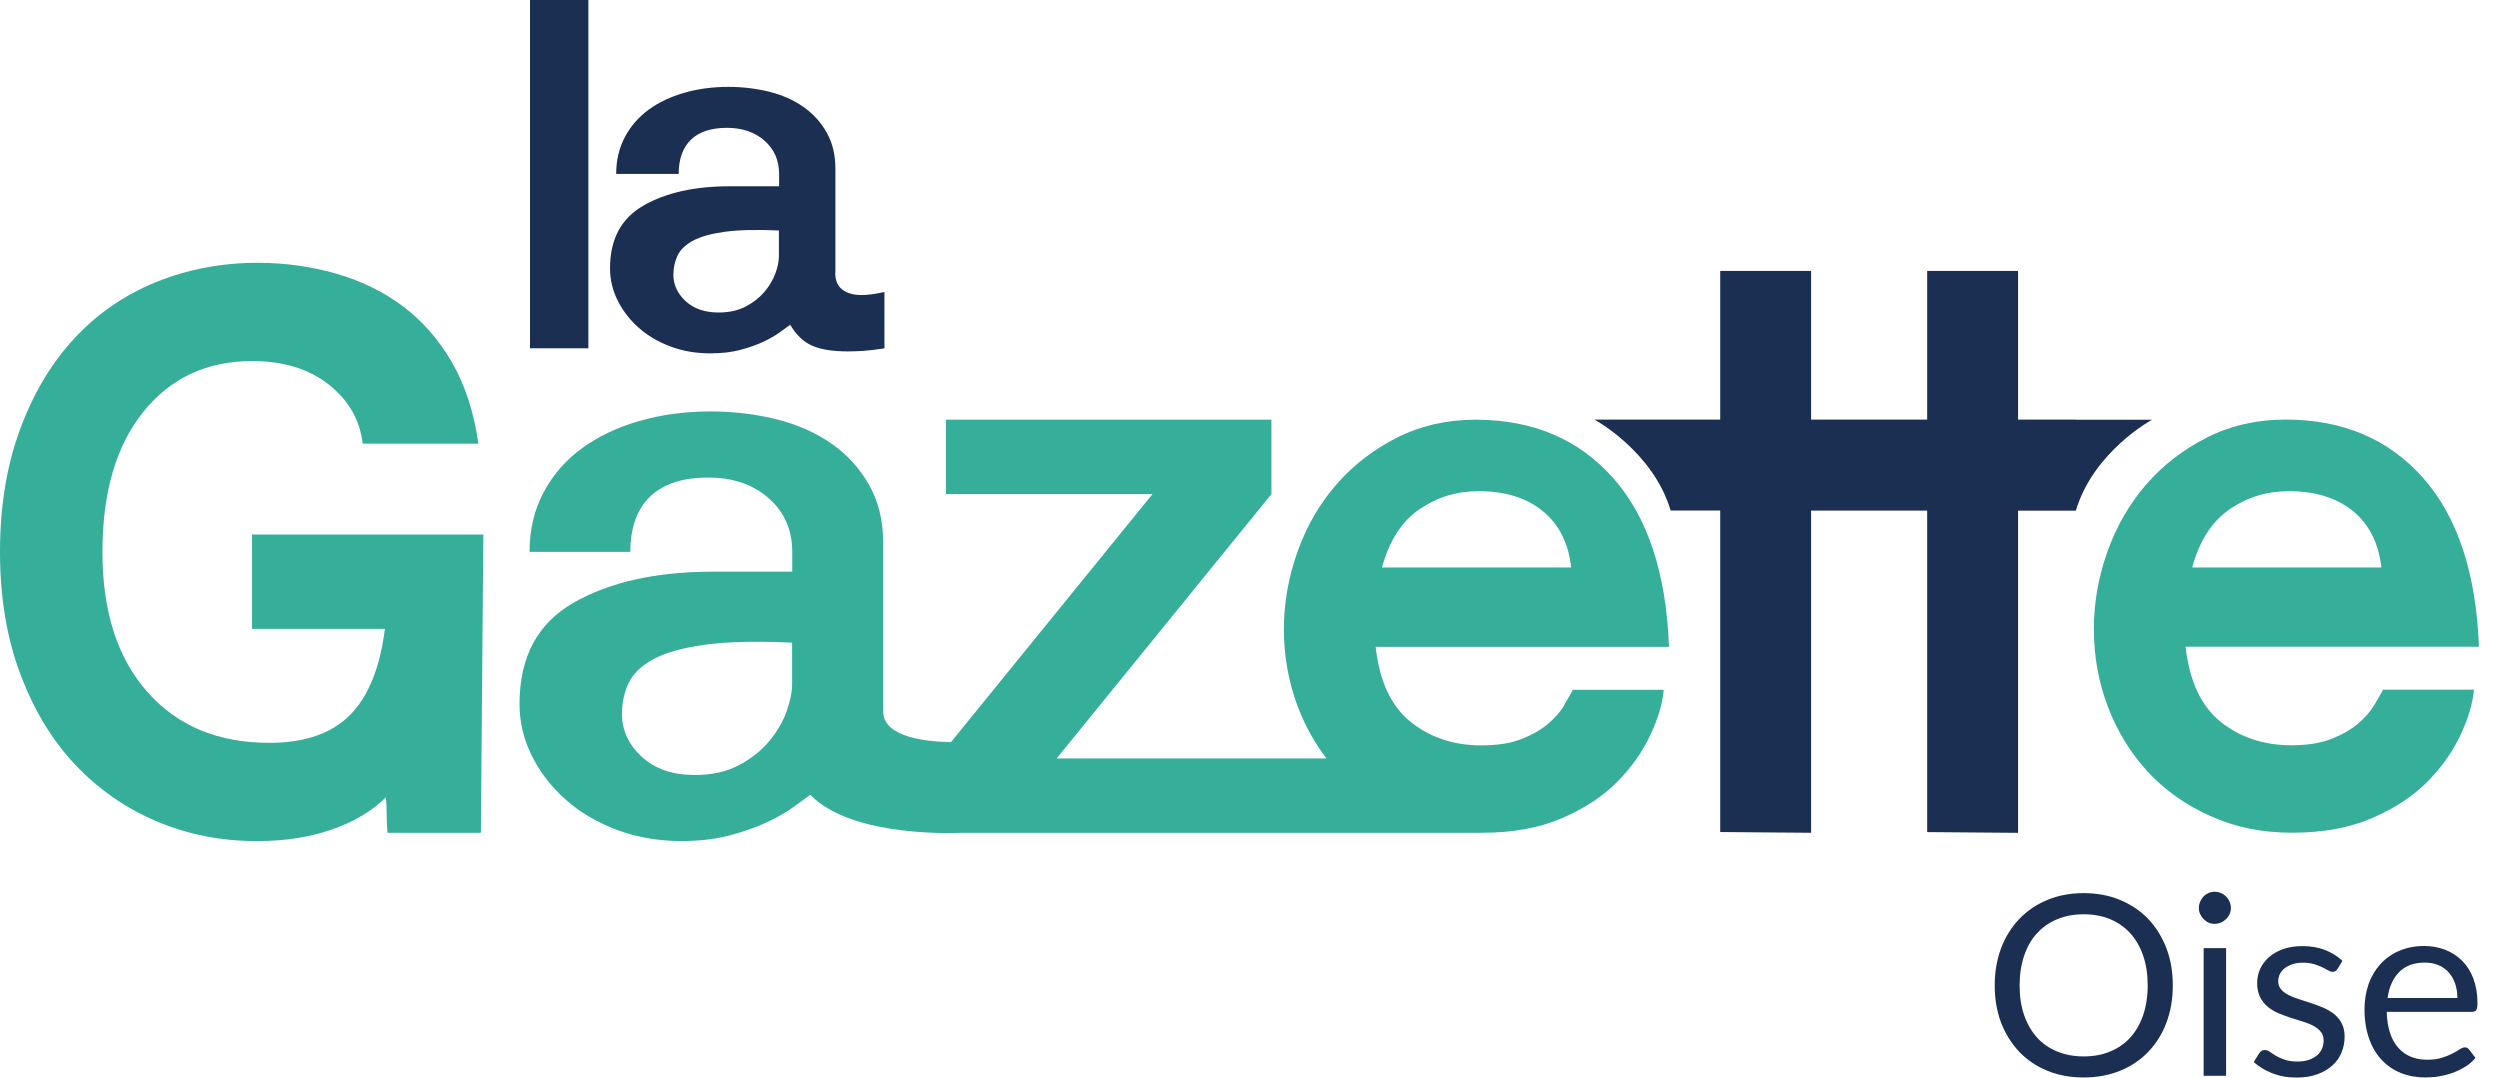
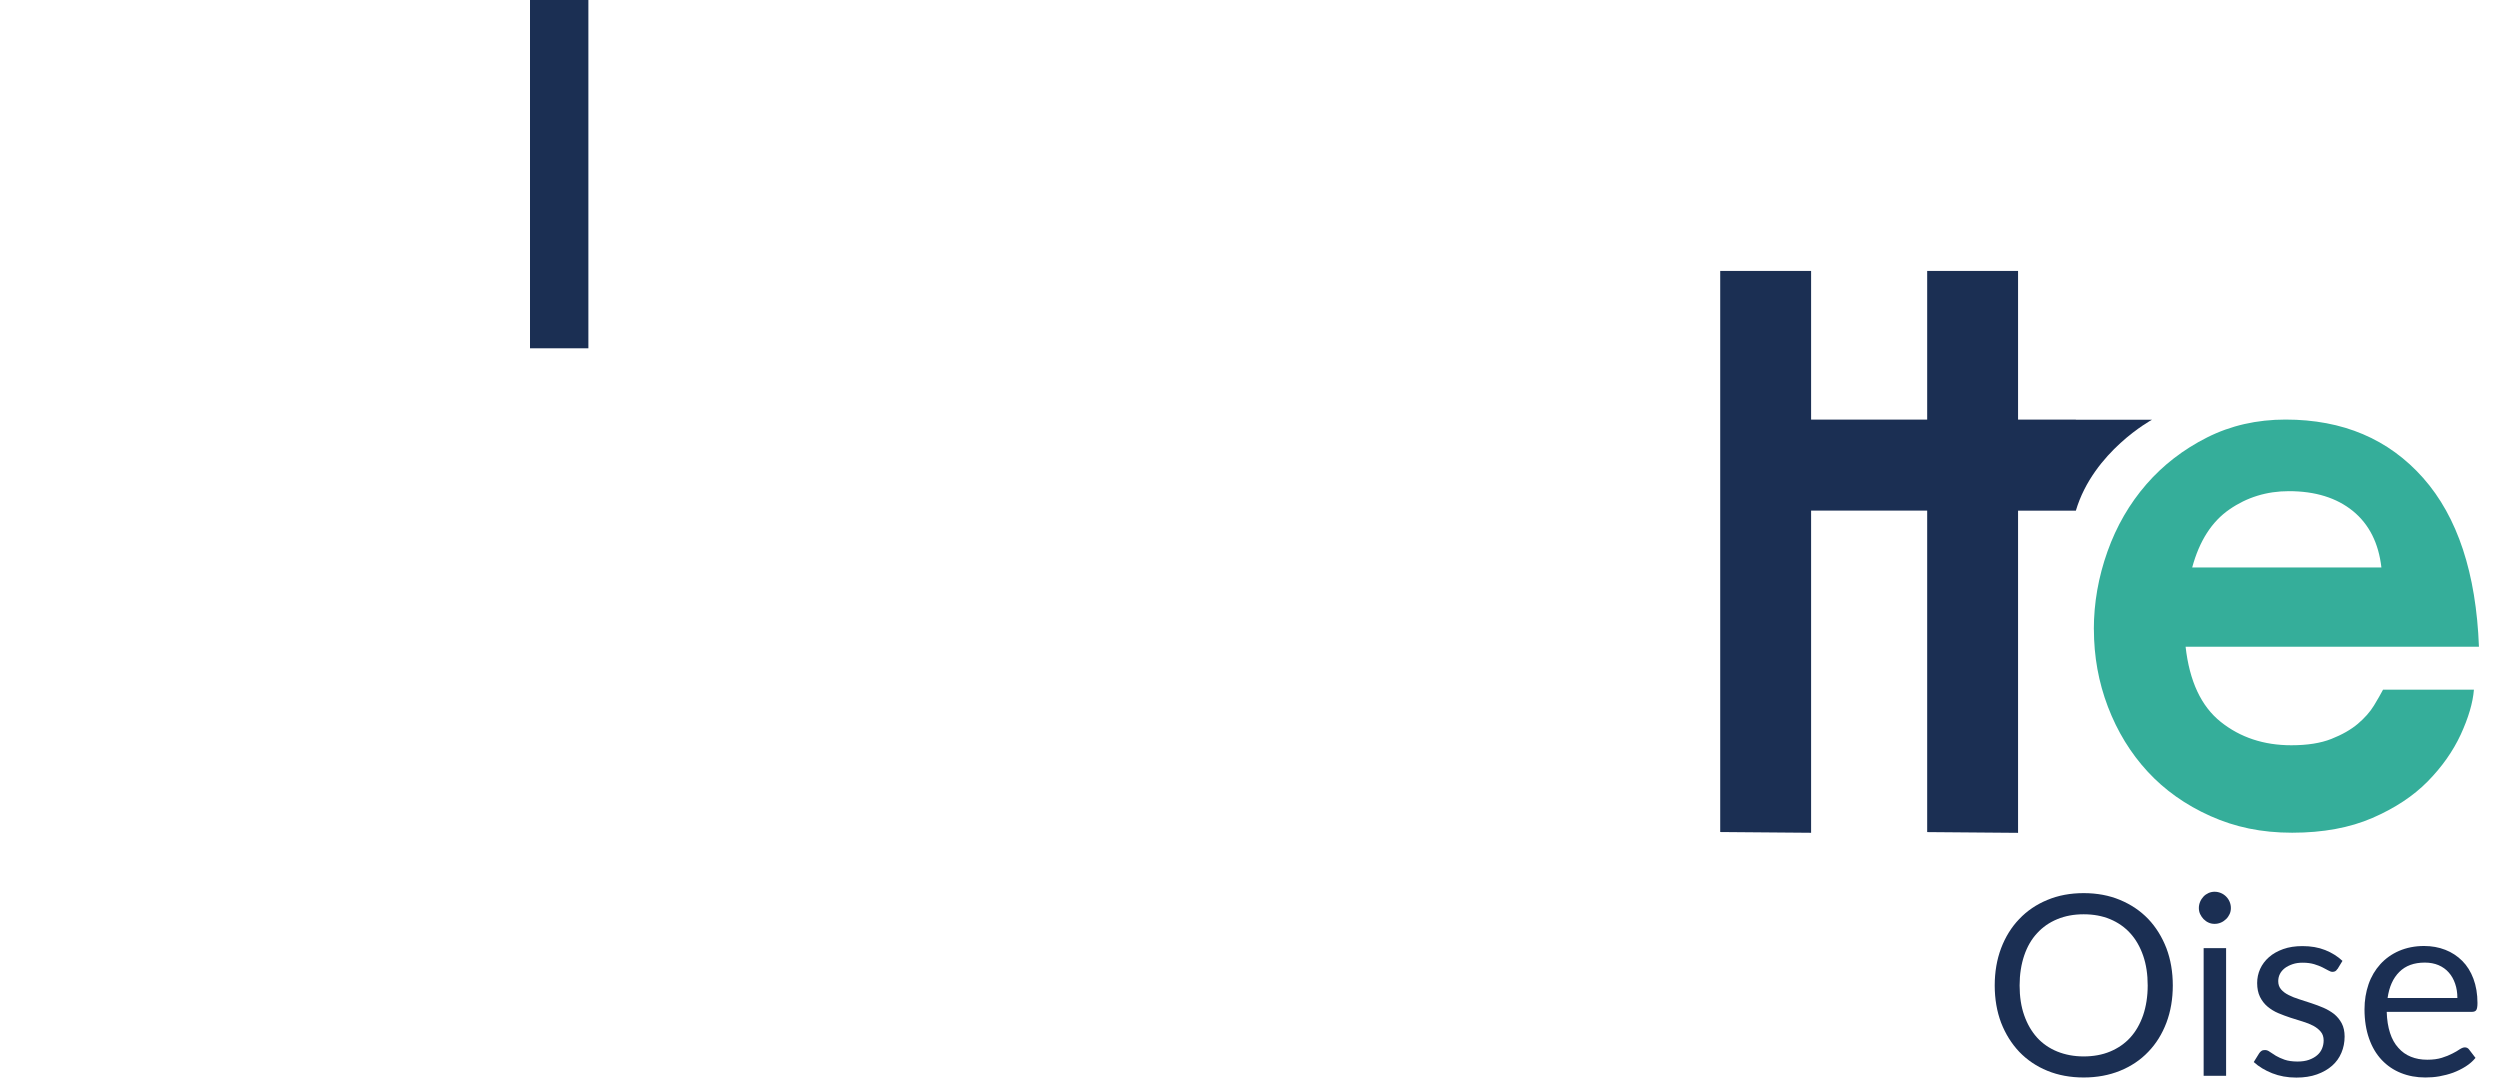
<svg xmlns="http://www.w3.org/2000/svg" width="116" height="50" viewBox="0 0 116 50" fill="none">
  <g clip-path="url(#clip0_1_26000)">
    <g clip-path="url(#clip1_1_26000)">
-       <path d="M11.694 29.171V24.801H22.427L22.312 38.641H17.981C17.954 38.361 17.942 38.079 17.942 37.799C17.942 37.519 17.931 37.251 17.904 36.995C17.265 37.634 16.429 38.132 15.392 38.491C14.359 38.847 13.201 39.027 11.923 39.027C10.262 39.027 8.708 38.721 7.265 38.108C5.822 37.496 4.561 36.618 3.49 35.481C2.415 34.345 1.567 32.94 0.939 31.265C0.312 29.592 0 27.707 0 25.611C0 23.514 0.306 21.629 0.919 19.957C1.531 18.284 2.368 16.87 3.431 15.722C4.491 14.571 5.757 13.696 7.226 13.095C8.696 12.495 10.274 12.194 11.962 12.194C13.213 12.194 14.421 12.362 15.584 12.692C16.747 13.025 17.78 13.528 18.688 14.206C19.594 14.883 20.354 15.752 20.97 16.812C21.582 17.872 21.991 19.132 22.198 20.587H16.829C16.7 19.488 16.178 18.573 15.257 17.845C14.338 17.118 13.148 16.753 11.691 16.753C9.594 16.753 7.916 17.539 6.649 19.111C5.383 20.684 4.753 22.848 4.753 25.611C4.753 28.373 5.448 30.537 6.841 32.11C8.234 33.682 10.118 34.468 12.495 34.468C14.129 34.468 15.375 34.041 16.232 33.184C17.088 32.328 17.63 30.994 17.86 29.18H11.688L11.694 29.171Z" fill="#35AE9A" />
      <path d="M97.154 29.203C97.154 27.975 97.366 26.771 97.787 25.59C98.208 24.409 98.809 23.373 99.589 22.474C100.37 21.576 101.309 20.852 102.408 20.298C103.506 19.745 104.719 19.468 106.05 19.468C108.709 19.468 110.835 20.372 112.434 22.177C114.031 23.982 114.893 26.594 115.023 30.01H101.412C101.592 31.609 102.134 32.769 103.041 33.494C103.948 34.218 105.04 34.58 106.318 34.58C107.06 34.58 107.679 34.483 108.176 34.286C108.674 34.089 109.083 33.856 109.404 33.585C109.722 33.314 109.973 33.031 110.152 32.737C110.332 32.442 110.47 32.195 110.573 32.001H114.79C114.74 32.616 114.534 33.308 114.178 34.083C113.819 34.857 113.309 35.582 112.644 36.259C111.978 36.936 111.124 37.499 110.076 37.955C109.027 38.408 107.788 38.638 106.356 38.638C104.925 38.638 103.712 38.379 102.561 37.864C101.409 37.348 100.44 36.659 99.648 35.8C98.856 34.94 98.244 33.938 97.808 32.796C97.372 31.653 97.157 30.455 97.157 29.203M106.203 22.79C105.182 22.79 104.26 23.072 103.444 23.638C102.625 24.203 102.051 25.101 101.718 26.329H110.497C110.367 25.198 109.928 24.327 109.175 23.711C108.421 23.099 107.431 22.79 106.203 22.79Z" fill="#35AE9A" />
-       <path d="M72.571 32.743C72.391 33.037 72.144 33.32 71.823 33.591C71.502 33.862 71.095 34.094 70.595 34.292C70.097 34.489 69.476 34.586 68.737 34.586C67.459 34.586 66.366 34.224 65.459 33.5C64.552 32.775 64.007 31.615 63.831 30.016H77.441C77.315 26.6 76.452 23.988 74.853 22.183C73.254 20.378 71.128 19.474 68.469 19.474C67.141 19.474 65.924 19.75 64.826 20.304C63.728 20.858 62.788 21.582 62.008 22.48C61.227 23.378 60.627 24.415 60.206 25.596C59.785 26.777 59.572 27.981 59.572 29.209C59.572 30.437 59.79 31.659 60.223 32.802C60.559 33.685 61.004 34.48 61.551 35.193H49.027L58.995 22.925V19.474H43.892V22.925H53.477L44.127 34.433C43.108 34.421 40.979 34.248 40.979 33.008V25.186C40.979 24.165 40.761 23.27 40.328 22.504C39.893 21.738 39.313 21.099 38.585 20.587C37.858 20.077 37.007 19.701 36.035 19.456C35.063 19.215 34.041 19.091 32.967 19.091C31.792 19.091 30.69 19.238 29.669 19.533C28.647 19.827 27.757 20.248 27.003 20.799C26.25 21.349 25.655 22.033 25.222 22.848C24.786 23.667 24.571 24.586 24.571 25.608H29.247C29.247 24.483 29.554 23.629 30.166 23.04C30.779 22.451 31.674 22.159 32.849 22.159C34.024 22.159 34.937 22.48 35.667 23.116C36.394 23.755 36.76 24.586 36.76 25.608V26.526H33.078C30.446 26.526 28.293 27.006 26.618 27.963C24.942 28.921 24.106 30.487 24.106 32.66C24.106 33.503 24.297 34.309 24.68 35.075C25.063 35.841 25.587 36.518 26.253 37.107C26.918 37.696 27.71 38.161 28.629 38.506C29.548 38.85 30.546 39.024 31.618 39.024C32.46 39.024 33.214 38.936 33.88 38.756C34.545 38.576 35.119 38.373 35.605 38.144C36.091 37.914 36.5 37.678 36.833 37.434C37.166 37.192 37.422 37.007 37.599 36.877C39.56 38.927 44.651 38.641 44.651 38.641H68.713C68.731 38.641 68.746 38.641 68.763 38.641C70.194 38.641 71.434 38.414 72.482 37.961C73.531 37.507 74.385 36.942 75.05 36.265C75.716 35.59 76.225 34.863 76.584 34.089C76.944 33.314 77.147 32.619 77.197 32.007H72.98C72.877 32.204 72.736 32.448 72.559 32.743M65.851 23.638C66.669 23.072 67.588 22.79 68.61 22.79C69.838 22.79 70.827 23.096 71.581 23.711C72.335 24.327 72.777 25.198 72.903 26.329H64.125C64.458 25.101 65.032 24.203 65.851 23.638ZM36.754 31.739C36.754 32.121 36.662 32.557 36.486 33.043C36.306 33.529 36.032 33.988 35.661 34.424C35.29 34.86 34.825 35.222 34.262 35.517C33.7 35.811 33.023 35.959 32.23 35.959C31.209 35.959 30.39 35.679 29.777 35.113C29.165 34.551 28.859 33.885 28.859 33.12C28.859 32.607 28.962 32.136 29.165 31.7C29.368 31.265 29.754 30.896 30.313 30.587C30.876 30.281 31.674 30.057 32.71 29.916C33.747 29.774 35.093 29.742 36.754 29.819V31.736V31.739Z" fill="#35AE9A" />
      <path d="M27.301 0H24.592V16.161H27.301V0Z" fill="#1B2F53" />
-       <path d="M38.756 12.668C38.756 13.016 38.868 13.275 39.089 13.44C39.31 13.608 39.604 13.69 39.969 13.69C40.128 13.69 40.29 13.678 40.455 13.655C40.62 13.631 40.814 13.596 41.038 13.549V16.164C40.626 16.226 40.293 16.267 40.04 16.282C39.787 16.296 39.557 16.305 39.351 16.305C38.621 16.305 38.058 16.214 37.663 16.031C37.266 15.849 36.933 15.528 36.665 15.068C36.553 15.148 36.394 15.263 36.191 15.413C35.985 15.563 35.732 15.71 35.431 15.852C35.131 15.993 34.775 16.123 34.362 16.232C33.95 16.343 33.482 16.396 32.961 16.396C32.295 16.396 31.677 16.29 31.108 16.076C30.537 15.861 30.045 15.572 29.636 15.207C29.224 14.842 28.9 14.423 28.661 13.946C28.423 13.469 28.305 12.972 28.305 12.447C28.305 11.102 28.823 10.13 29.863 9.535C30.899 8.94 32.236 8.643 33.868 8.643H36.15V8.072C36.15 7.438 35.923 6.923 35.473 6.526C35.022 6.131 34.439 5.931 33.726 5.931C33.014 5.931 32.442 6.113 32.063 6.478C31.683 6.844 31.491 7.374 31.491 8.072H28.591C28.591 7.438 28.726 6.867 28.994 6.361C29.262 5.854 29.633 5.43 30.098 5.089C30.567 4.747 31.117 4.488 31.75 4.305C32.383 4.123 33.067 4.031 33.794 4.031C34.46 4.031 35.093 4.108 35.696 4.258C36.297 4.408 36.824 4.641 37.278 4.959C37.728 5.277 38.09 5.672 38.358 6.149C38.626 6.623 38.762 7.179 38.762 7.812V12.662L38.756 12.668ZM31.244 12.739C31.244 13.213 31.435 13.625 31.815 13.976C32.195 14.323 32.702 14.5 33.335 14.5C33.827 14.5 34.245 14.409 34.595 14.226C34.943 14.044 35.231 13.82 35.464 13.549C35.694 13.281 35.864 12.995 35.976 12.692C36.088 12.392 36.141 12.121 36.141 11.885V10.695C35.11 10.648 34.274 10.669 33.635 10.754C32.993 10.843 32.498 10.981 32.151 11.169C31.803 11.361 31.565 11.591 31.438 11.859C31.312 12.13 31.247 12.421 31.247 12.739" fill="#1B2F53" />
-       <path d="M96.32 19.471H93.638V12.571H89.421V19.471H84.035V12.571H79.818V19.471H73.987C73.987 19.471 76.702 20.94 77.518 23.688H79.818V38.606L84.035 38.641V23.691H89.421V38.609L93.638 38.644V23.694H96.32C97.136 20.946 99.851 19.477 99.851 19.477H96.32V19.471Z" fill="#1B2F53" />
+       <path d="M96.32 19.471H93.638V12.571H89.421V19.471H84.035V12.571H79.818V19.471H73.987H79.818V38.606L84.035 38.641V23.691H89.421V38.609L93.638 38.644V23.694H96.32C97.136 20.946 99.851 19.477 99.851 19.477H96.32V19.471Z" fill="#1B2F53" />
      <path d="M100.818 45.725C100.818 46.352 100.719 46.93 100.522 47.453C100.324 47.976 100.043 48.43 99.678 48.806C99.317 49.186 98.878 49.477 98.37 49.684C97.861 49.891 97.299 49.995 96.682 49.995C96.065 49.995 95.502 49.891 94.998 49.684C94.49 49.477 94.056 49.181 93.695 48.806C93.335 48.425 93.054 47.976 92.851 47.453C92.654 46.93 92.555 46.352 92.555 45.725C92.555 45.099 92.654 44.521 92.851 43.998C93.049 43.475 93.33 43.02 93.695 42.641C94.056 42.26 94.495 41.964 94.998 41.757C95.507 41.545 96.065 41.441 96.682 41.441C97.299 41.441 97.861 41.545 98.37 41.757C98.878 41.969 99.312 42.26 99.678 42.641C100.038 43.02 100.319 43.475 100.522 43.998C100.719 44.521 100.818 45.099 100.818 45.725ZM99.653 45.725C99.653 45.212 99.584 44.748 99.441 44.338C99.298 43.929 99.1 43.583 98.844 43.302C98.587 43.02 98.276 42.803 97.911 42.65C97.545 42.497 97.136 42.423 96.682 42.423C96.228 42.423 95.828 42.497 95.457 42.65C95.087 42.803 94.776 43.02 94.52 43.302C94.258 43.583 94.061 43.929 93.922 44.338C93.784 44.748 93.71 45.212 93.71 45.725C93.71 46.239 93.779 46.703 93.922 47.108C94.066 47.517 94.263 47.858 94.52 48.144C94.776 48.425 95.092 48.643 95.457 48.791C95.823 48.939 96.232 49.018 96.682 49.018C97.131 49.018 97.545 48.944 97.911 48.791C98.276 48.638 98.587 48.425 98.844 48.144C99.1 47.863 99.298 47.517 99.441 47.108C99.579 46.698 99.653 46.239 99.653 45.725Z" fill="#1B2F53" />
      <path d="M103.513 42.132C103.513 42.236 103.493 42.33 103.454 42.413C103.414 42.497 103.36 42.581 103.291 42.645C103.222 42.71 103.143 42.769 103.049 42.808C102.955 42.848 102.861 42.867 102.758 42.867C102.654 42.867 102.56 42.848 102.476 42.808C102.388 42.769 102.314 42.715 102.244 42.645C102.18 42.576 102.126 42.497 102.086 42.413C102.047 42.33 102.027 42.231 102.027 42.132C102.027 42.033 102.047 41.935 102.086 41.841C102.126 41.747 102.18 41.668 102.244 41.599C102.309 41.53 102.388 41.476 102.476 41.436C102.565 41.397 102.659 41.377 102.758 41.377C102.857 41.377 102.955 41.397 103.049 41.436C103.143 41.476 103.222 41.53 103.291 41.599C103.36 41.668 103.414 41.747 103.454 41.841C103.493 41.935 103.513 42.028 103.513 42.132ZM103.291 43.993V49.916H102.249V43.993H103.291Z" fill="#1B2F53" />
      <path d="M108.449 44.965C108.405 45.049 108.33 45.094 108.232 45.094C108.173 45.094 108.108 45.074 108.034 45.029C107.96 44.985 107.871 44.941 107.763 44.886C107.654 44.832 107.526 44.783 107.378 44.738C107.23 44.694 107.052 44.669 106.85 44.669C106.672 44.669 106.519 44.689 106.376 44.738C106.233 44.788 106.114 44.847 106.016 44.921C105.917 45 105.838 45.089 105.788 45.192C105.734 45.296 105.71 45.41 105.71 45.528C105.71 45.681 105.754 45.804 105.843 45.908C105.932 46.012 106.045 46.096 106.193 46.17C106.336 46.244 106.499 46.308 106.687 46.367C106.869 46.426 107.057 46.486 107.25 46.55C107.442 46.614 107.63 46.683 107.812 46.762C107.995 46.841 108.158 46.94 108.306 47.053C108.449 47.172 108.567 47.315 108.656 47.483C108.745 47.651 108.79 47.858 108.79 48.095C108.79 48.366 108.74 48.618 108.641 48.85C108.543 49.082 108.4 49.284 108.207 49.452C108.015 49.62 107.783 49.753 107.506 49.852C107.23 49.951 106.909 50 106.549 50C106.134 50 105.764 49.931 105.428 49.798C105.093 49.664 104.806 49.492 104.574 49.279L104.821 48.88C104.851 48.83 104.89 48.791 104.935 48.761C104.979 48.731 105.033 48.722 105.097 48.722C105.167 48.722 105.241 48.746 105.32 48.806C105.399 48.86 105.492 48.919 105.601 48.988C105.714 49.052 105.848 49.117 106.006 49.171C106.164 49.225 106.366 49.255 106.603 49.255C106.805 49.255 106.983 49.23 107.136 49.176C107.289 49.121 107.412 49.052 107.516 48.963C107.62 48.875 107.694 48.771 107.743 48.653C107.792 48.534 107.817 48.411 107.817 48.277C107.817 48.114 107.773 47.976 107.684 47.873C107.595 47.764 107.482 47.675 107.338 47.596C107.195 47.522 107.027 47.453 106.845 47.399C106.662 47.344 106.47 47.285 106.277 47.221C106.085 47.157 105.897 47.088 105.71 47.009C105.522 46.93 105.359 46.826 105.216 46.708C105.073 46.589 104.954 46.436 104.865 46.258C104.777 46.081 104.732 45.864 104.732 45.612C104.732 45.385 104.777 45.168 104.87 44.96C104.964 44.753 105.102 44.57 105.28 44.413C105.458 44.255 105.68 44.131 105.941 44.037C106.203 43.944 106.499 43.899 106.835 43.899C107.225 43.899 107.575 43.958 107.886 44.082C108.197 44.205 108.464 44.373 108.691 44.585L108.459 44.965H108.449Z" fill="#1B2F53" />
      <path d="M114.866 49.082C114.737 49.24 114.584 49.373 114.402 49.487C114.224 49.6 114.032 49.694 113.824 49.773C113.617 49.847 113.41 49.901 113.188 49.941C112.97 49.98 112.753 49.995 112.536 49.995C112.126 49.995 111.751 49.926 111.406 49.788C111.06 49.65 110.764 49.447 110.512 49.181C110.26 48.914 110.063 48.583 109.925 48.188C109.787 47.794 109.713 47.344 109.713 46.831C109.713 46.416 109.777 46.032 109.9 45.671C110.024 45.311 110.211 45 110.448 44.738C110.685 44.477 110.976 44.269 111.317 44.121C111.662 43.973 112.047 43.894 112.477 43.894C112.832 43.894 113.158 43.953 113.464 44.072C113.765 44.19 114.027 44.363 114.249 44.585C114.471 44.807 114.644 45.084 114.767 45.414C114.89 45.745 114.955 46.12 114.955 46.54C114.955 46.703 114.935 46.811 114.9 46.866C114.866 46.92 114.797 46.95 114.703 46.95H110.744C110.754 47.325 110.808 47.651 110.897 47.927C110.986 48.203 111.114 48.435 111.282 48.618C111.445 48.806 111.643 48.944 111.865 49.033C112.092 49.126 112.343 49.171 112.625 49.171C112.886 49.171 113.113 49.141 113.301 49.082C113.489 49.023 113.651 48.959 113.79 48.885C113.928 48.815 114.041 48.751 114.13 48.687C114.224 48.628 114.303 48.598 114.367 48.598C114.451 48.598 114.52 48.633 114.565 48.697L114.856 49.077L114.866 49.082ZM114.022 46.303C114.022 46.061 113.987 45.839 113.918 45.642C113.849 45.439 113.75 45.266 113.622 45.123C113.494 44.975 113.331 44.862 113.148 44.783C112.96 44.704 112.748 44.664 112.511 44.664C112.013 44.664 111.618 44.807 111.327 45.099C111.035 45.39 110.858 45.79 110.784 46.308H114.022V46.303Z" fill="#1B2F53" />
    </g>
  </g>
  <defs>
    <clipPath id="clip0_1_26000">
      <rect width="115.023" height="50" fill="white" />
    </clipPath>
    <clipPath id="clip1_1_26000">
      <rect width="115.023" height="50" fill="white" />
    </clipPath>
  </defs>
</svg>